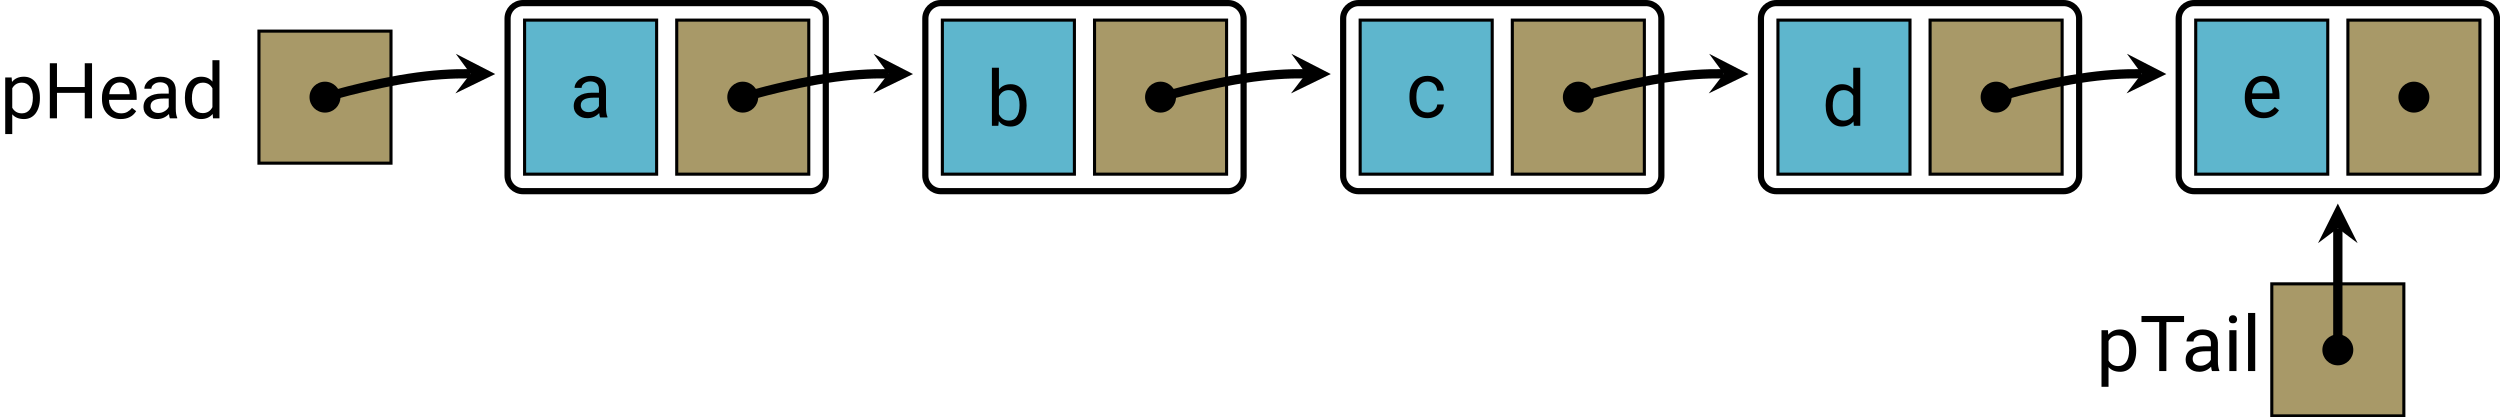
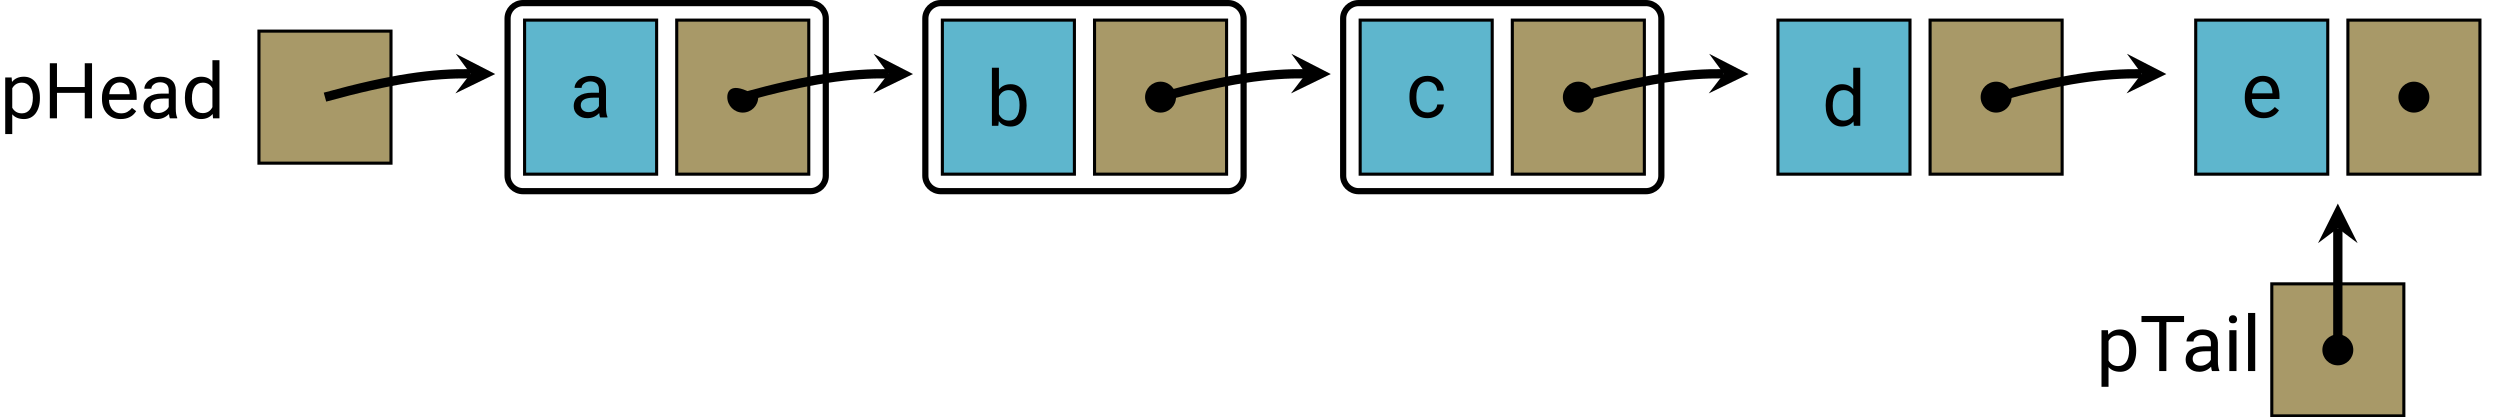
<svg xmlns="http://www.w3.org/2000/svg" xmlns:xlink="http://www.w3.org/1999/xlink" width="483.027" height="80.652" viewBox="0 0 322.018 53.768">
  <defs>
    <g>
      <g id="glyph-0-0">
        <path d="M 5.141 -2.578 L 5.141 -2.656 C 5.141 -3.516 4.938 -4.172 4.578 -4.641 C 4.203 -5.125 3.703 -5.359 3.078 -5.359 C 2.422 -5.359 1.906 -5.141 1.547 -4.688 L 1.5 -5.266 L 0.672 -5.266 L 0.672 2.031 L 1.578 2.031 L 1.578 -0.516 C 1.938 -0.094 2.453 0.094 3.094 0.094 C 3.703 0.094 4.203 -0.141 4.578 -0.625 C 4.938 -1.109 5.141 -1.766 5.141 -2.578 Z M 4.234 -2.688 C 4.234 -2 4.094 -1.484 3.844 -1.141 C 3.594 -0.812 3.25 -0.641 2.828 -0.641 C 2.266 -0.641 1.859 -0.875 1.578 -1.359 L 1.578 -3.875 C 1.859 -4.359 2.266 -4.594 2.812 -4.594 C 3.25 -4.594 3.594 -4.422 3.844 -4.078 C 4.094 -3.734 4.234 -3.266 4.234 -2.688 Z M 4.234 -2.688 " />
      </g>
      <g id="glyph-0-1">
        <path d="M 6.266 0 L 6.266 -7.094 L 5.328 -7.094 L 5.328 -4.031 L 1.75 -4.031 L 1.75 -7.094 L 0.828 -7.094 L 0.828 0 L 1.75 0 L 1.75 -3.281 L 5.328 -3.281 L 5.328 0 Z M 6.266 0 " />
      </g>
      <g id="glyph-0-2">
        <path d="M 2.875 0.094 C 3.75 0.094 4.422 -0.234 4.859 -0.922 L 4.312 -1.344 C 4.141 -1.125 3.938 -0.953 3.719 -0.828 C 3.5 -0.703 3.234 -0.641 2.906 -0.641 C 2.469 -0.641 2.094 -0.797 1.797 -1.109 C 1.516 -1.438 1.359 -1.859 1.359 -2.375 L 4.922 -2.375 L 4.922 -2.75 C 4.922 -3.594 4.719 -4.234 4.344 -4.688 C 3.969 -5.141 3.422 -5.359 2.75 -5.359 C 2.328 -5.359 1.938 -5.25 1.578 -5.016 C 1.219 -4.781 0.953 -4.453 0.75 -4.047 C 0.547 -3.641 0.453 -3.172 0.453 -2.656 L 0.453 -2.5 C 0.453 -1.688 0.672 -1.062 1.125 -0.594 C 1.578 -0.125 2.156 0.094 2.875 0.094 Z M 2.75 -4.625 C 3.125 -4.625 3.422 -4.5 3.656 -4.25 C 3.875 -3.984 3.984 -3.641 4.016 -3.188 L 4.016 -3.109 L 1.391 -3.109 C 1.438 -3.594 1.578 -3.953 1.828 -4.234 C 2.078 -4.484 2.375 -4.625 2.75 -4.625 Z M 2.75 -4.625 " />
      </g>
      <g id="glyph-0-3">
        <path d="M 3.938 0 L 4.875 0 L 4.875 -0.078 C 4.75 -0.359 4.688 -0.75 4.688 -1.234 L 4.688 -3.656 C 4.672 -4.188 4.5 -4.609 4.156 -4.906 C 3.812 -5.203 3.328 -5.359 2.734 -5.359 C 2.344 -5.359 2 -5.281 1.672 -5.141 C 1.359 -5 1.094 -4.812 0.922 -4.562 C 0.734 -4.328 0.641 -4.062 0.641 -3.812 L 1.547 -3.812 C 1.547 -4.031 1.656 -4.234 1.875 -4.391 C 2.094 -4.562 2.359 -4.641 2.688 -4.641 C 3.047 -4.641 3.312 -4.531 3.516 -4.359 C 3.688 -4.172 3.781 -3.922 3.781 -3.609 L 3.781 -3.188 L 2.906 -3.188 C 2.156 -3.188 1.578 -3.031 1.156 -2.734 C 0.734 -2.438 0.531 -2 0.531 -1.453 C 0.531 -1 0.688 -0.641 1.031 -0.344 C 1.359 -0.047 1.781 0.094 2.297 0.094 C 2.875 0.094 3.391 -0.125 3.812 -0.562 C 3.844 -0.297 3.875 -0.094 3.938 0 Z M 2.438 -0.688 C 2.141 -0.688 1.906 -0.766 1.719 -0.922 C 1.531 -1.094 1.438 -1.312 1.438 -1.578 C 1.438 -2.219 1.984 -2.547 3.094 -2.547 L 3.781 -2.547 L 3.781 -1.469 C 3.672 -1.234 3.484 -1.047 3.234 -0.906 C 2.984 -0.75 2.719 -0.688 2.438 -0.688 Z M 2.438 -0.688 " />
      </g>
      <g id="glyph-0-4">
        <path d="M 0.453 -2.688 L 0.453 -2.609 C 0.453 -1.797 0.641 -1.141 1.031 -0.641 C 1.422 -0.156 1.906 0.094 2.531 0.094 C 3.172 0.094 3.672 -0.125 4.031 -0.562 L 4.078 0 L 4.906 0 L 4.906 -7.484 L 4 -7.484 L 4 -4.734 C 3.656 -5.156 3.156 -5.359 2.547 -5.359 C 1.922 -5.359 1.422 -5.109 1.031 -4.625 C 0.641 -4.141 0.453 -3.484 0.453 -2.688 Z M 1.359 -2.578 C 1.359 -3.234 1.484 -3.75 1.734 -4.094 C 1.969 -4.422 2.328 -4.594 2.766 -4.594 C 3.312 -4.594 3.734 -4.359 4 -3.859 L 4 -1.438 C 3.734 -0.922 3.312 -0.672 2.75 -0.672 C 2.312 -0.672 1.969 -0.828 1.734 -1.172 C 1.484 -1.5 1.359 -1.969 1.359 -2.578 Z M 1.359 -2.578 " />
      </g>
      <g id="glyph-0-5">
        <path d="M 5.141 -2.578 L 5.141 -2.656 C 5.141 -3.484 4.953 -4.156 4.594 -4.641 C 4.234 -5.109 3.734 -5.359 3.094 -5.359 C 2.453 -5.359 1.938 -5.141 1.578 -4.688 L 1.578 -7.484 L 0.672 -7.484 L 0.672 0 L 1.5 0 L 1.562 -0.609 C 1.906 -0.125 2.438 0.094 3.094 0.094 C 3.719 0.094 4.203 -0.141 4.578 -0.625 C 4.953 -1.109 5.141 -1.766 5.141 -2.578 Z M 4.234 -2.688 C 4.234 -2 4.109 -1.5 3.875 -1.172 C 3.641 -0.828 3.297 -0.672 2.875 -0.672 C 2.297 -0.672 1.859 -0.938 1.578 -1.5 L 1.578 -3.766 C 1.844 -4.312 2.266 -4.594 2.859 -4.594 C 3.297 -4.594 3.641 -4.422 3.875 -4.094 C 4.109 -3.766 4.234 -3.297 4.234 -2.688 Z M 4.234 -2.688 " />
      </g>
      <g id="glyph-0-6">
        <path d="M 2.797 -0.641 C 2.328 -0.641 1.969 -0.797 1.719 -1.125 C 1.469 -1.453 1.344 -1.922 1.344 -2.531 L 1.344 -2.703 C 1.344 -3.312 1.469 -3.797 1.719 -4.125 C 1.969 -4.453 2.328 -4.625 2.797 -4.625 C 3.125 -4.625 3.406 -4.516 3.656 -4.297 C 3.875 -4.078 4 -3.797 4.031 -3.453 L 4.891 -3.453 C 4.859 -4.016 4.641 -4.469 4.25 -4.828 C 3.875 -5.188 3.375 -5.359 2.797 -5.359 C 2.312 -5.359 1.891 -5.25 1.547 -5.031 C 1.188 -4.812 0.922 -4.5 0.734 -4.094 C 0.531 -3.703 0.453 -3.234 0.453 -2.734 L 0.453 -2.578 C 0.453 -1.75 0.656 -1.094 1.078 -0.625 C 1.5 -0.141 2.078 0.094 2.797 0.094 C 3.156 0.094 3.484 0.016 3.812 -0.141 C 4.125 -0.297 4.375 -0.516 4.578 -0.797 C 4.766 -1.078 4.859 -1.359 4.891 -1.672 L 4.031 -1.672 C 4 -1.359 3.875 -1.125 3.625 -0.922 C 3.391 -0.734 3.109 -0.641 2.797 -0.641 Z M 2.797 -0.641 " />
      </g>
      <g id="glyph-0-7">
        <path d="M 5.719 -6.312 L 5.719 -7.094 L 0.234 -7.094 L 0.234 -6.312 L 2.516 -6.312 L 2.516 0 L 3.438 0 L 3.438 -6.312 Z M 5.719 -6.312 " />
      </g>
      <g id="glyph-0-8">
        <path d="M 1.672 0 L 1.672 -5.266 L 0.75 -5.266 L 0.75 0 Z M 0.688 -6.656 C 0.688 -6.516 0.734 -6.391 0.812 -6.297 C 0.906 -6.188 1.031 -6.156 1.219 -6.156 C 1.391 -6.156 1.516 -6.188 1.609 -6.297 C 1.703 -6.391 1.75 -6.516 1.75 -6.656 C 1.75 -6.797 1.703 -6.922 1.609 -7.031 C 1.516 -7.125 1.391 -7.188 1.219 -7.188 C 1.031 -7.188 0.906 -7.125 0.812 -7.031 C 0.734 -6.922 0.688 -6.797 0.688 -6.656 Z M 0.688 -6.656 " />
      </g>
      <g id="glyph-0-9">
        <path d="M 1.672 0 L 1.672 -7.484 L 0.75 -7.484 L 0.75 0 Z M 1.672 0 " />
      </g>
    </g>
    <clipPath id="clip-0">
      <path clip-rule="nonzero" d="M 269 0 L 322.02 0 L 322.02 36 L 269 36 Z M 269 0 " />
    </clipPath>
    <clipPath id="clip-1">
      <path clip-rule="nonzero" d="M 292 36 L 310 36 L 310 53.77 L 292 53.77 Z M 292 36 " />
    </clipPath>
  </defs>
  <path fill-rule="nonzero" fill="rgb(65.88%, 59.999%, 40.784%)" fill-opacity="1" stroke-width="0.399" stroke-linecap="butt" stroke-linejoin="miter" stroke="rgb(0%, 0%, 0%)" stroke-opacity="1" stroke-miterlimit="10" d="M -8.504 -8.504 L 8.504 -8.504 L 8.504 8.504 L -8.504 8.504 Z M -8.504 -8.504 " transform="matrix(1, 0, 0, -1, 41.859, 12.512)" />
  <g fill="rgb(0%, 0%, 0%)" fill-opacity="1">
    <use xlink:href="#glyph-0-0" x="0" y="15.241" />
    <use xlink:href="#glyph-0-1" x="5.589" y="15.241" />
    <use xlink:href="#glyph-0-2" x="12.682" y="15.241" />
    <use xlink:href="#glyph-0-3" x="17.953" y="15.241" />
    <use xlink:href="#glyph-0-4" x="23.362" y="15.241" />
  </g>
-   <path fill-rule="nonzero" fill="rgb(0%, 0%, 0%)" fill-opacity="1" d="M 43.852 12.512 C 43.852 11.41 42.961 10.52 41.859 10.52 C 40.758 10.52 39.867 11.41 39.867 12.512 C 39.867 13.613 40.758 14.504 41.859 14.504 C 42.961 14.504 43.852 13.613 43.852 12.512 Z M 43.852 12.512 " />
  <path fill-rule="nonzero" fill="rgb(36.864%, 71.373%, 80.391%)" fill-opacity="1" stroke-width="0.399" stroke-linecap="butt" stroke-linejoin="miter" stroke="rgb(0%, 0%, 0%)" stroke-opacity="1" stroke-miterlimit="10" d="M 25.711 -9.922 L 42.719 -9.922 L 42.719 9.922 L 25.711 9.922 Z M 25.711 -9.922 " transform="matrix(1, 0, 0, -1, 41.859, 12.512)" />
  <g fill="rgb(0%, 0%, 0%)" fill-opacity="1">
    <use xlink:href="#glyph-0-3" x="73.369" y="15.129" />
  </g>
  <path fill-rule="nonzero" fill="rgb(65.88%, 59.999%, 40.784%)" fill-opacity="1" stroke-width="0.399" stroke-linecap="butt" stroke-linejoin="miter" stroke="rgb(0%, 0%, 0%)" stroke-opacity="1" stroke-miterlimit="10" d="M 45.309 -9.922 L 62.317 -9.922 L 62.317 9.922 L 45.309 9.922 Z M 45.309 -9.922 " transform="matrix(1, 0, 0, -1, 41.859, 12.512)" />
  <path fill="none" stroke-width="0.797" stroke-linecap="butt" stroke-linejoin="miter" stroke="rgb(0%, 0%, 0%)" stroke-opacity="1" stroke-miterlimit="10" d="M 62.516 12.114 L 25.512 12.114 C 24.411 12.114 23.52 11.223 23.52 10.121 L 23.52 -10.121 C 23.52 -11.222 24.411 -12.113 25.512 -12.113 L 62.516 -12.113 C 63.618 -12.113 64.508 -11.222 64.508 -10.121 L 64.508 10.121 C 64.508 11.223 63.618 12.114 62.516 12.114 Z M 62.516 12.114 " transform="matrix(1, 0, 0, -1, 41.859, 12.512)" />
  <path fill="none" stroke-width="1.196" stroke-linecap="butt" stroke-linejoin="miter" stroke="rgb(0%, 0%, 0%)" stroke-opacity="1" stroke-miterlimit="10" d="M 0 0 C 8.719 2.399 13.879 3.063 18.739 3.012 " transform="matrix(1, 0, 0, -1, 41.859, 12.512)" />
  <path fill-rule="nonzero" fill="rgb(0%, 0%, 0%)" fill-opacity="1" d="M 63.785 9.535 L 58.711 6.93 L 60.598 9.5 L 58.656 12.031 " />
-   <path fill-rule="nonzero" fill="rgb(0%, 0%, 0%)" fill-opacity="1" d="M 97.664 12.512 C 97.664 11.41 96.773 10.52 95.672 10.52 C 94.574 10.52 93.68 11.41 93.68 12.512 C 93.68 13.613 94.574 14.504 95.672 14.504 C 96.773 14.504 97.664 13.613 97.664 12.512 Z M 97.664 12.512 " />
+   <path fill-rule="nonzero" fill="rgb(0%, 0%, 0%)" fill-opacity="1" d="M 97.664 12.512 C 94.574 10.52 93.68 11.41 93.68 12.512 C 93.68 13.613 94.574 14.504 95.672 14.504 C 96.773 14.504 97.664 13.613 97.664 12.512 Z M 97.664 12.512 " />
  <path fill-rule="nonzero" fill="rgb(36.864%, 71.373%, 80.391%)" fill-opacity="1" stroke-width="0.399" stroke-linecap="butt" stroke-linejoin="miter" stroke="rgb(0%, 0%, 0%)" stroke-opacity="1" stroke-miterlimit="10" d="M 79.524 -9.922 L 96.532 -9.922 L 96.532 9.922 L 79.524 9.922 Z M 79.524 -9.922 " transform="matrix(1, 0, 0, -1, 41.859, 12.512)" />
  <g fill="rgb(0%, 0%, 0%)" fill-opacity="1">
    <use xlink:href="#glyph-0-5" x="127.092" y="16.205" />
  </g>
  <path fill-rule="nonzero" fill="rgb(65.88%, 59.999%, 40.784%)" fill-opacity="1" stroke-width="0.399" stroke-linecap="butt" stroke-linejoin="miter" stroke="rgb(0%, 0%, 0%)" stroke-opacity="1" stroke-miterlimit="10" d="M 99.125 -9.922 L 116.133 -9.922 L 116.133 9.922 L 99.125 9.922 Z M 99.125 -9.922 " transform="matrix(1, 0, 0, -1, 41.859, 12.512)" />
  <path fill="none" stroke-width="0.797" stroke-linecap="butt" stroke-linejoin="miter" stroke="rgb(0%, 0%, 0%)" stroke-opacity="1" stroke-miterlimit="10" d="M 116.332 12.114 L 79.325 12.114 C 78.227 12.114 77.332 11.223 77.332 10.121 L 77.332 -10.121 C 77.332 -11.222 78.227 -12.113 79.325 -12.113 L 116.332 -12.113 C 117.43 -12.113 118.325 -11.222 118.325 -10.121 L 118.325 10.121 C 118.325 11.223 117.43 12.114 116.332 12.114 Z M 116.332 12.114 " transform="matrix(1, 0, 0, -1, 41.859, 12.512)" />
  <path fill="none" stroke-width="1.196" stroke-linecap="butt" stroke-linejoin="miter" stroke="rgb(0%, 0%, 0%)" stroke-opacity="1" stroke-miterlimit="10" d="M 53.813 0 C 62.536 2.399 67.692 3.063 72.551 3.012 " transform="matrix(1, 0, 0, -1, 41.859, 12.512)" />
  <path fill-rule="nonzero" fill="rgb(0%, 0%, 0%)" fill-opacity="1" d="M 117.598 9.535 L 112.527 6.93 L 114.41 9.5 L 112.469 12.031 " />
  <path fill-rule="nonzero" fill="rgb(0%, 0%, 0%)" fill-opacity="1" d="M 151.48 12.512 C 151.48 11.41 150.586 10.52 149.488 10.52 C 148.387 10.52 147.492 11.41 147.492 12.512 C 147.492 13.613 148.387 14.504 149.488 14.504 C 150.586 14.504 151.48 13.613 151.48 12.512 Z M 151.48 12.512 " />
  <path fill-rule="nonzero" fill="rgb(36.864%, 71.373%, 80.391%)" fill-opacity="1" stroke-width="0.399" stroke-linecap="butt" stroke-linejoin="miter" stroke="rgb(0%, 0%, 0%)" stroke-opacity="1" stroke-miterlimit="10" d="M 133.34 -9.922 L 150.348 -9.922 L 150.348 9.922 L 133.34 9.922 Z M 133.34 -9.922 " transform="matrix(1, 0, 0, -1, 41.859, 12.512)" />
  <g fill="rgb(0%, 0%, 0%)" fill-opacity="1">
    <use xlink:href="#glyph-0-6" x="181.095" y="15.129" />
  </g>
  <path fill-rule="nonzero" fill="rgb(65.88%, 59.999%, 40.784%)" fill-opacity="1" stroke-width="0.399" stroke-linecap="butt" stroke-linejoin="miter" stroke="rgb(0%, 0%, 0%)" stroke-opacity="1" stroke-miterlimit="10" d="M 152.938 -9.922 L 169.946 -9.922 L 169.946 9.922 L 152.938 9.922 Z M 152.938 -9.922 " transform="matrix(1, 0, 0, -1, 41.859, 12.512)" />
  <path fill="none" stroke-width="0.797" stroke-linecap="butt" stroke-linejoin="miter" stroke="rgb(0%, 0%, 0%)" stroke-opacity="1" stroke-miterlimit="10" d="M 170.145 12.114 L 133.141 12.114 C 132.039 12.114 131.149 11.223 131.149 10.121 L 131.149 -10.121 C 131.149 -11.222 132.039 -12.113 133.141 -12.113 L 170.145 -12.113 C 171.246 -12.113 172.137 -11.222 172.137 -10.121 L 172.137 10.121 C 172.137 11.223 171.246 12.114 170.145 12.114 Z M 170.145 12.114 " transform="matrix(1, 0, 0, -1, 41.859, 12.512)" />
  <path fill="none" stroke-width="1.196" stroke-linecap="butt" stroke-linejoin="miter" stroke="rgb(0%, 0%, 0%)" stroke-opacity="1" stroke-miterlimit="10" d="M 107.629 0 C 116.348 2.399 121.504 3.063 126.364 3.012 " transform="matrix(1, 0, 0, -1, 41.859, 12.512)" />
  <path fill-rule="nonzero" fill="rgb(0%, 0%, 0%)" fill-opacity="1" d="M 171.414 9.535 L 166.34 6.93 L 168.223 9.5 L 166.285 12.031 " />
  <path fill-rule="nonzero" fill="rgb(0%, 0%, 0%)" fill-opacity="1" d="M 205.293 12.512 C 205.293 11.41 204.402 10.52 203.301 10.52 C 202.199 10.52 201.309 11.41 201.309 12.512 C 201.309 13.613 202.199 14.504 203.301 14.504 C 204.402 14.504 205.293 13.613 205.293 12.512 Z M 205.293 12.512 " />
  <path fill-rule="nonzero" fill="rgb(36.864%, 71.373%, 80.391%)" fill-opacity="1" stroke-width="0.399" stroke-linecap="butt" stroke-linejoin="miter" stroke="rgb(0%, 0%, 0%)" stroke-opacity="1" stroke-miterlimit="10" d="M 187.153 -9.922 L 204.161 -9.922 L 204.161 9.922 L 187.153 9.922 Z M 187.153 -9.922 " transform="matrix(1, 0, 0, -1, 41.859, 12.512)" />
  <g fill="rgb(0%, 0%, 0%)" fill-opacity="1">
    <use xlink:href="#glyph-0-4" x="234.709" y="16.205" />
  </g>
  <path fill-rule="nonzero" fill="rgb(65.88%, 59.999%, 40.784%)" fill-opacity="1" stroke-width="0.399" stroke-linecap="butt" stroke-linejoin="miter" stroke="rgb(0%, 0%, 0%)" stroke-opacity="1" stroke-miterlimit="10" d="M 206.75 -9.922 L 223.758 -9.922 L 223.758 9.922 L 206.75 9.922 Z M 206.75 -9.922 " transform="matrix(1, 0, 0, -1, 41.859, 12.512)" />
-   <path fill="none" stroke-width="0.797" stroke-linecap="butt" stroke-linejoin="miter" stroke="rgb(0%, 0%, 0%)" stroke-opacity="1" stroke-miterlimit="10" d="M 223.957 12.114 L 186.953 12.114 C 185.852 12.114 184.961 11.223 184.961 10.121 L 184.961 -10.121 C 184.961 -11.222 185.852 -12.113 186.953 -12.113 L 223.957 -12.113 C 225.059 -12.113 225.95 -11.222 225.95 -10.121 L 225.95 10.121 C 225.95 11.223 225.059 12.114 223.957 12.114 Z M 223.957 12.114 " transform="matrix(1, 0, 0, -1, 41.859, 12.512)" />
  <path fill="none" stroke-width="1.196" stroke-linecap="butt" stroke-linejoin="miter" stroke="rgb(0%, 0%, 0%)" stroke-opacity="1" stroke-miterlimit="10" d="M 161.442 0 C 170.161 2.399 175.321 3.063 180.18 3.012 " transform="matrix(1, 0, 0, -1, 41.859, 12.512)" />
  <path fill-rule="nonzero" fill="rgb(0%, 0%, 0%)" fill-opacity="1" d="M 225.227 9.535 L 220.152 6.93 L 222.039 9.5 L 220.098 12.031 " />
  <path fill-rule="nonzero" fill="rgb(0%, 0%, 0%)" fill-opacity="1" d="M 259.105 12.512 C 259.105 11.41 258.215 10.52 257.113 10.52 C 256.012 10.52 255.121 11.41 255.121 12.512 C 255.121 13.613 256.012 14.504 257.113 14.504 C 258.215 14.504 259.105 13.613 259.105 12.512 Z M 259.105 12.512 " />
  <path fill-rule="nonzero" fill="rgb(36.864%, 71.373%, 80.391%)" fill-opacity="1" stroke-width="0.399" stroke-linecap="butt" stroke-linejoin="miter" stroke="rgb(0%, 0%, 0%)" stroke-opacity="1" stroke-miterlimit="10" d="M 240.965 -9.922 L 257.973 -9.922 L 257.973 9.922 L 240.965 9.922 Z M 240.965 -9.922 " transform="matrix(1, 0, 0, -1, 41.859, 12.512)" />
  <g fill="rgb(0%, 0%, 0%)" fill-opacity="1">
    <use xlink:href="#glyph-0-2" x="288.691" y="15.129" />
  </g>
  <path fill-rule="nonzero" fill="rgb(65.88%, 59.999%, 40.784%)" fill-opacity="1" stroke-width="0.399" stroke-linecap="butt" stroke-linejoin="miter" stroke="rgb(0%, 0%, 0%)" stroke-opacity="1" stroke-miterlimit="10" d="M 260.567 -9.922 L 277.575 -9.922 L 277.575 9.922 L 260.567 9.922 Z M 260.567 -9.922 " transform="matrix(1, 0, 0, -1, 41.859, 12.512)" />
  <g clip-path="url(#clip-0)">
-     <path fill="none" stroke-width="0.797" stroke-linecap="butt" stroke-linejoin="miter" stroke="rgb(0%, 0%, 0%)" stroke-opacity="1" stroke-miterlimit="10" d="M 277.774 12.114 L 240.766 12.114 C 239.668 12.114 238.774 11.223 238.774 10.121 L 238.774 -10.121 C 238.774 -11.222 239.668 -12.113 240.766 -12.113 L 277.774 -12.113 C 278.871 -12.113 279.766 -11.222 279.766 -10.121 L 279.766 10.121 C 279.766 11.223 278.871 12.114 277.774 12.114 Z M 277.774 12.114 " transform="matrix(1, 0, 0, -1, 41.859, 12.512)" />
-   </g>
+     </g>
  <path fill="none" stroke-width="1.196" stroke-linecap="butt" stroke-linejoin="miter" stroke="rgb(0%, 0%, 0%)" stroke-opacity="1" stroke-miterlimit="10" d="M 215.254 0 C 223.977 2.399 229.133 3.063 233.993 3.012 " transform="matrix(1, 0, 0, -1, 41.859, 12.512)" />
  <path fill-rule="nonzero" fill="rgb(0%, 0%, 0%)" fill-opacity="1" d="M 279.039 9.535 L 273.969 6.93 L 275.852 9.5 L 273.91 12.031 " />
  <path fill-rule="nonzero" fill="rgb(0%, 0%, 0%)" fill-opacity="1" d="M 312.922 12.512 C 312.922 11.41 312.027 10.52 310.93 10.52 C 309.828 10.52 308.934 11.41 308.934 12.512 C 308.934 13.613 309.828 14.504 310.93 14.504 C 312.027 14.504 312.922 13.613 312.922 12.512 Z M 312.922 12.512 " />
  <g clip-path="url(#clip-1)">
    <path fill-rule="nonzero" fill="rgb(65.88%, 59.999%, 40.784%)" fill-opacity="1" stroke-width="0.399" stroke-linecap="butt" stroke-linejoin="miter" stroke="rgb(0%, 0%, 0%)" stroke-opacity="1" stroke-miterlimit="10" d="M 250.766 -41.058 L 267.774 -41.058 L 267.774 -24.05 L 250.766 -24.05 Z M 250.766 -41.058 " transform="matrix(1, 0, 0, -1, 41.859, 12.512)" />
  </g>
  <path fill-rule="nonzero" fill="rgb(0%, 0%, 0%)" fill-opacity="1" d="M 303.121 45.066 C 303.121 43.965 302.23 43.074 301.129 43.074 C 300.027 43.074 299.137 43.965 299.137 45.066 C 299.137 46.168 300.027 47.059 301.129 47.059 C 302.23 47.059 303.121 46.168 303.121 45.066 Z M 303.121 45.066 " />
  <path fill="none" stroke-width="1.196" stroke-linecap="butt" stroke-linejoin="miter" stroke="rgb(0%, 0%, 0%)" stroke-opacity="1" stroke-miterlimit="10" d="M 259.27 -32.554 L 259.27 -16.894 " transform="matrix(1, 0, 0, -1, 41.859, 12.512)" />
  <path fill-rule="nonzero" fill="rgb(0%, 0%, 0%)" fill-opacity="1" d="M 301.129 26.219 L 298.578 31.32 L 301.129 29.406 L 303.68 31.32 " />
  <g fill="rgb(0%, 0%, 0%)" fill-opacity="1">
    <use xlink:href="#glyph-0-0" x="270.016" y="47.795" />
    <use xlink:href="#glyph-0-7" x="275.605" y="47.795" />
  </g>
  <g fill="rgb(0%, 0%, 0%)" fill-opacity="1">
    <use xlink:href="#glyph-0-3" x="280.995" y="47.795" />
    <use xlink:href="#glyph-0-8" x="286.404" y="47.795" />
    <use xlink:href="#glyph-0-9" x="288.815" y="47.795" />
  </g>
</svg>